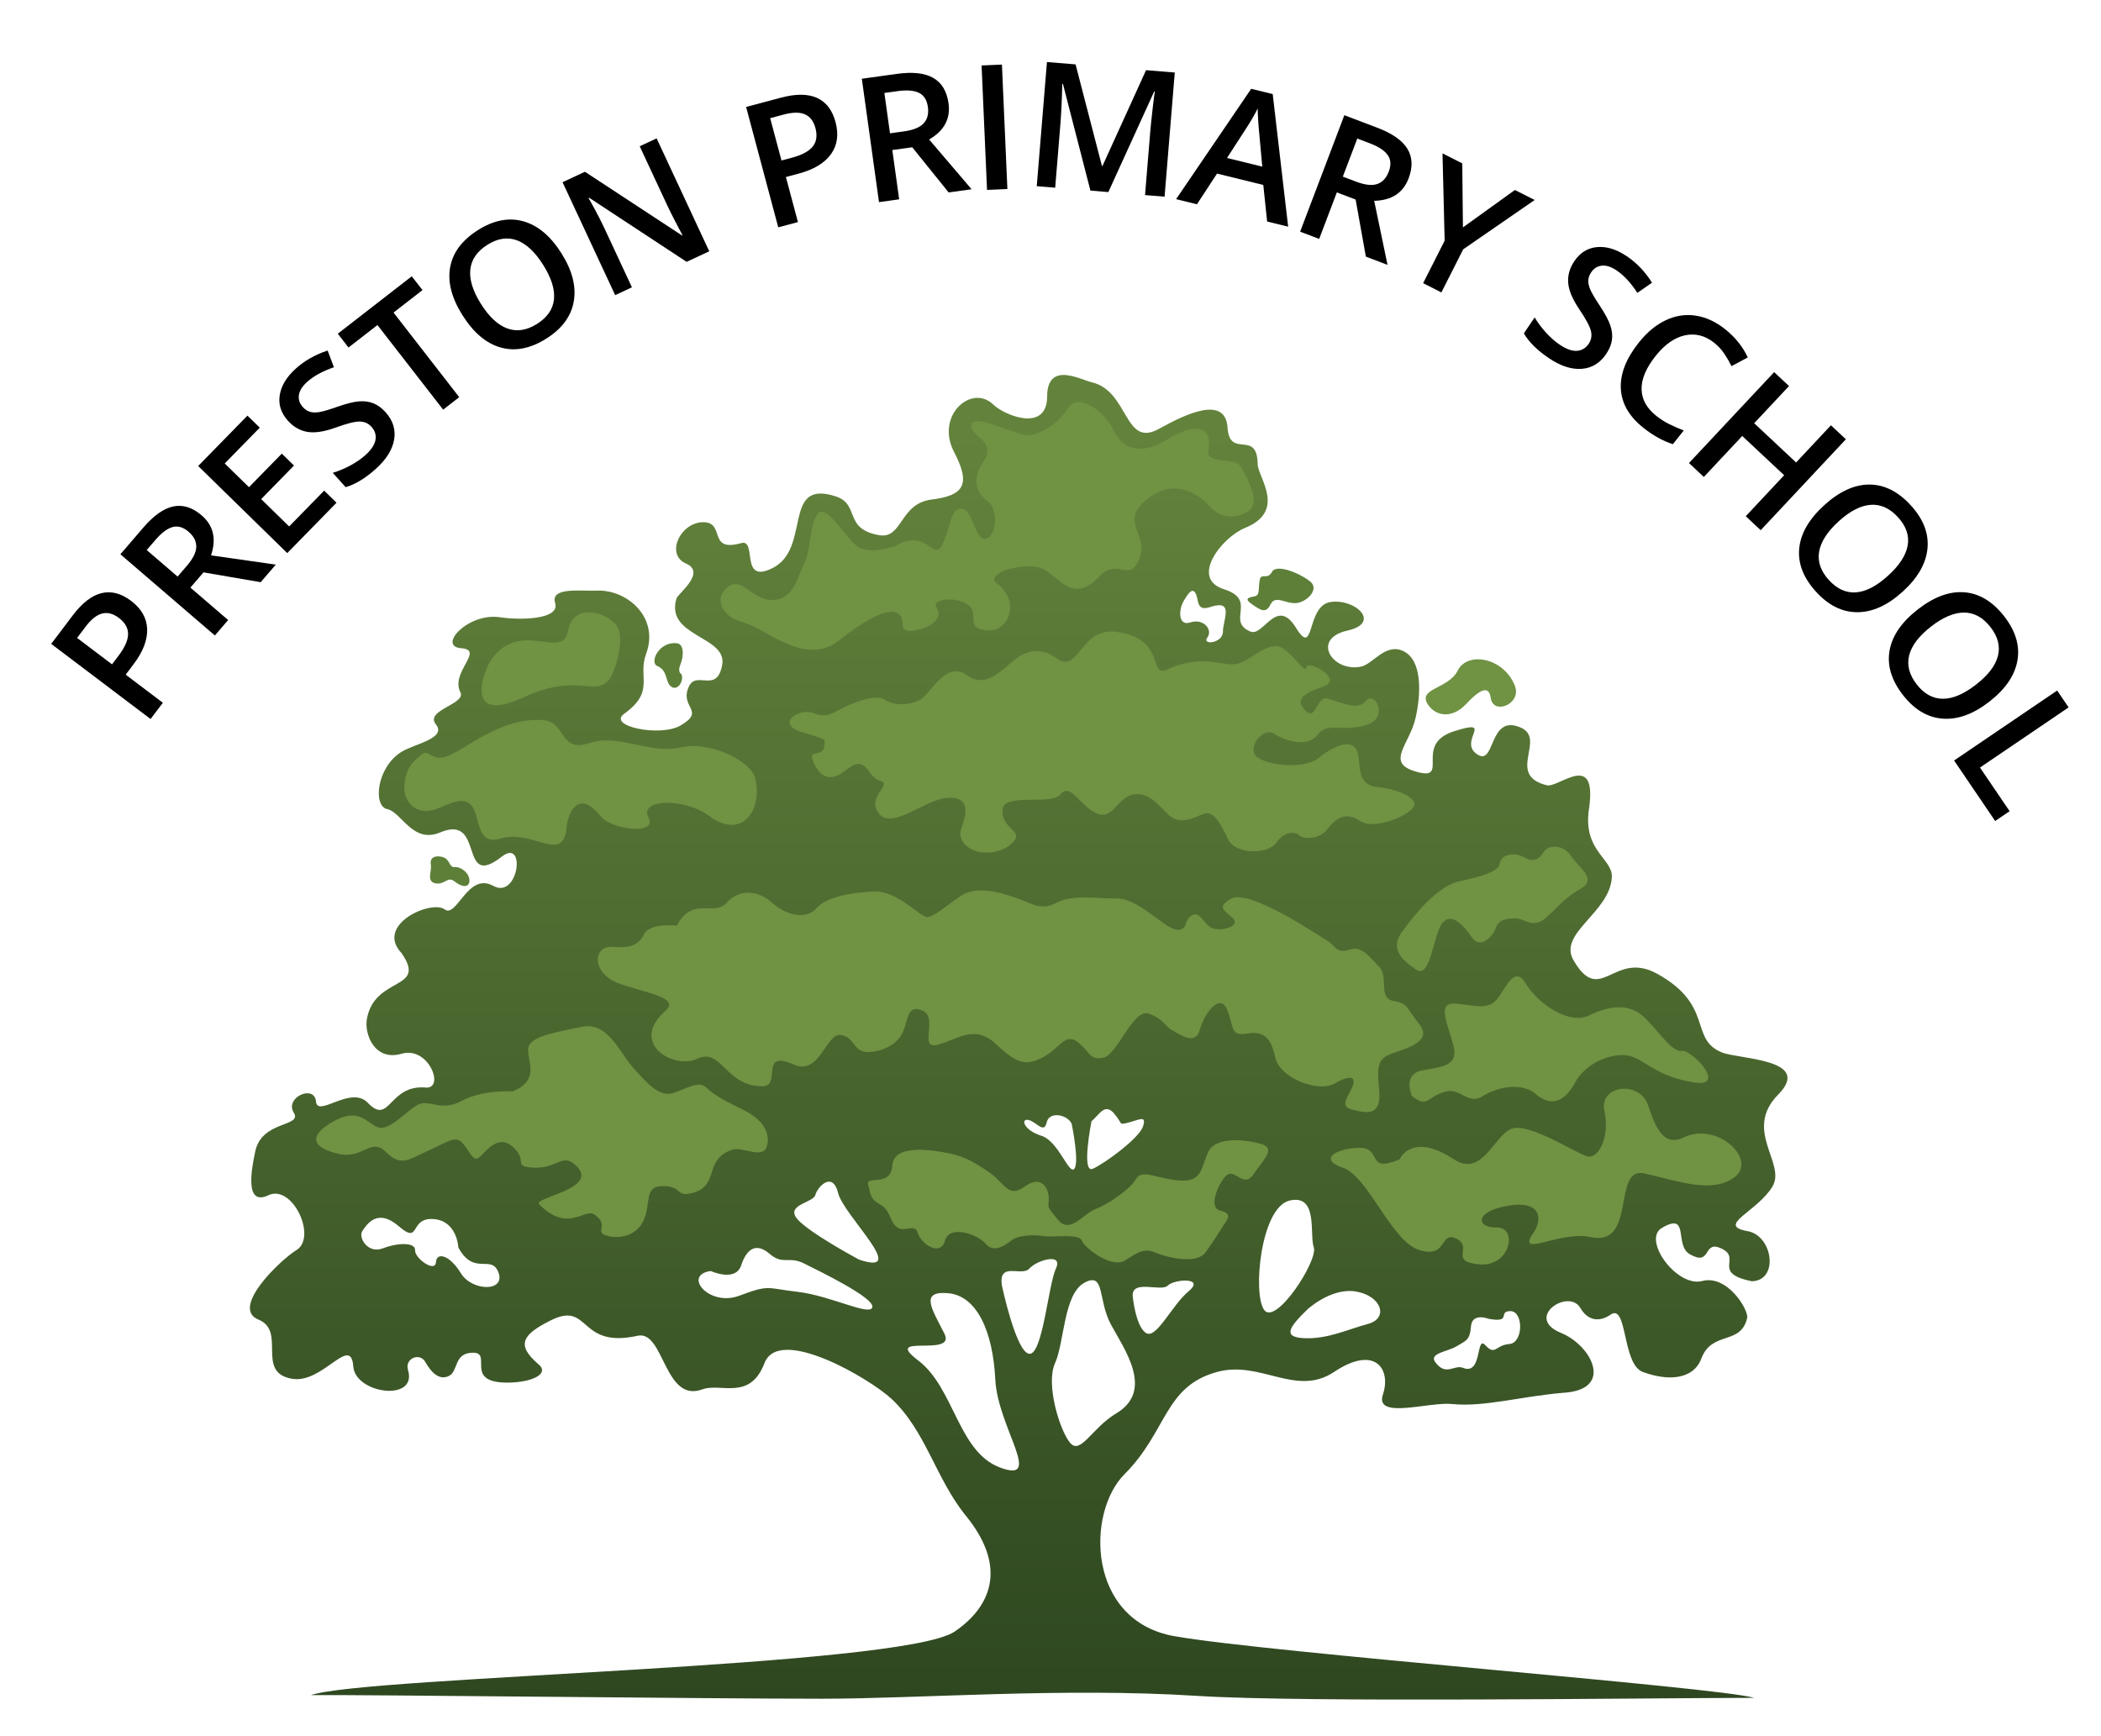
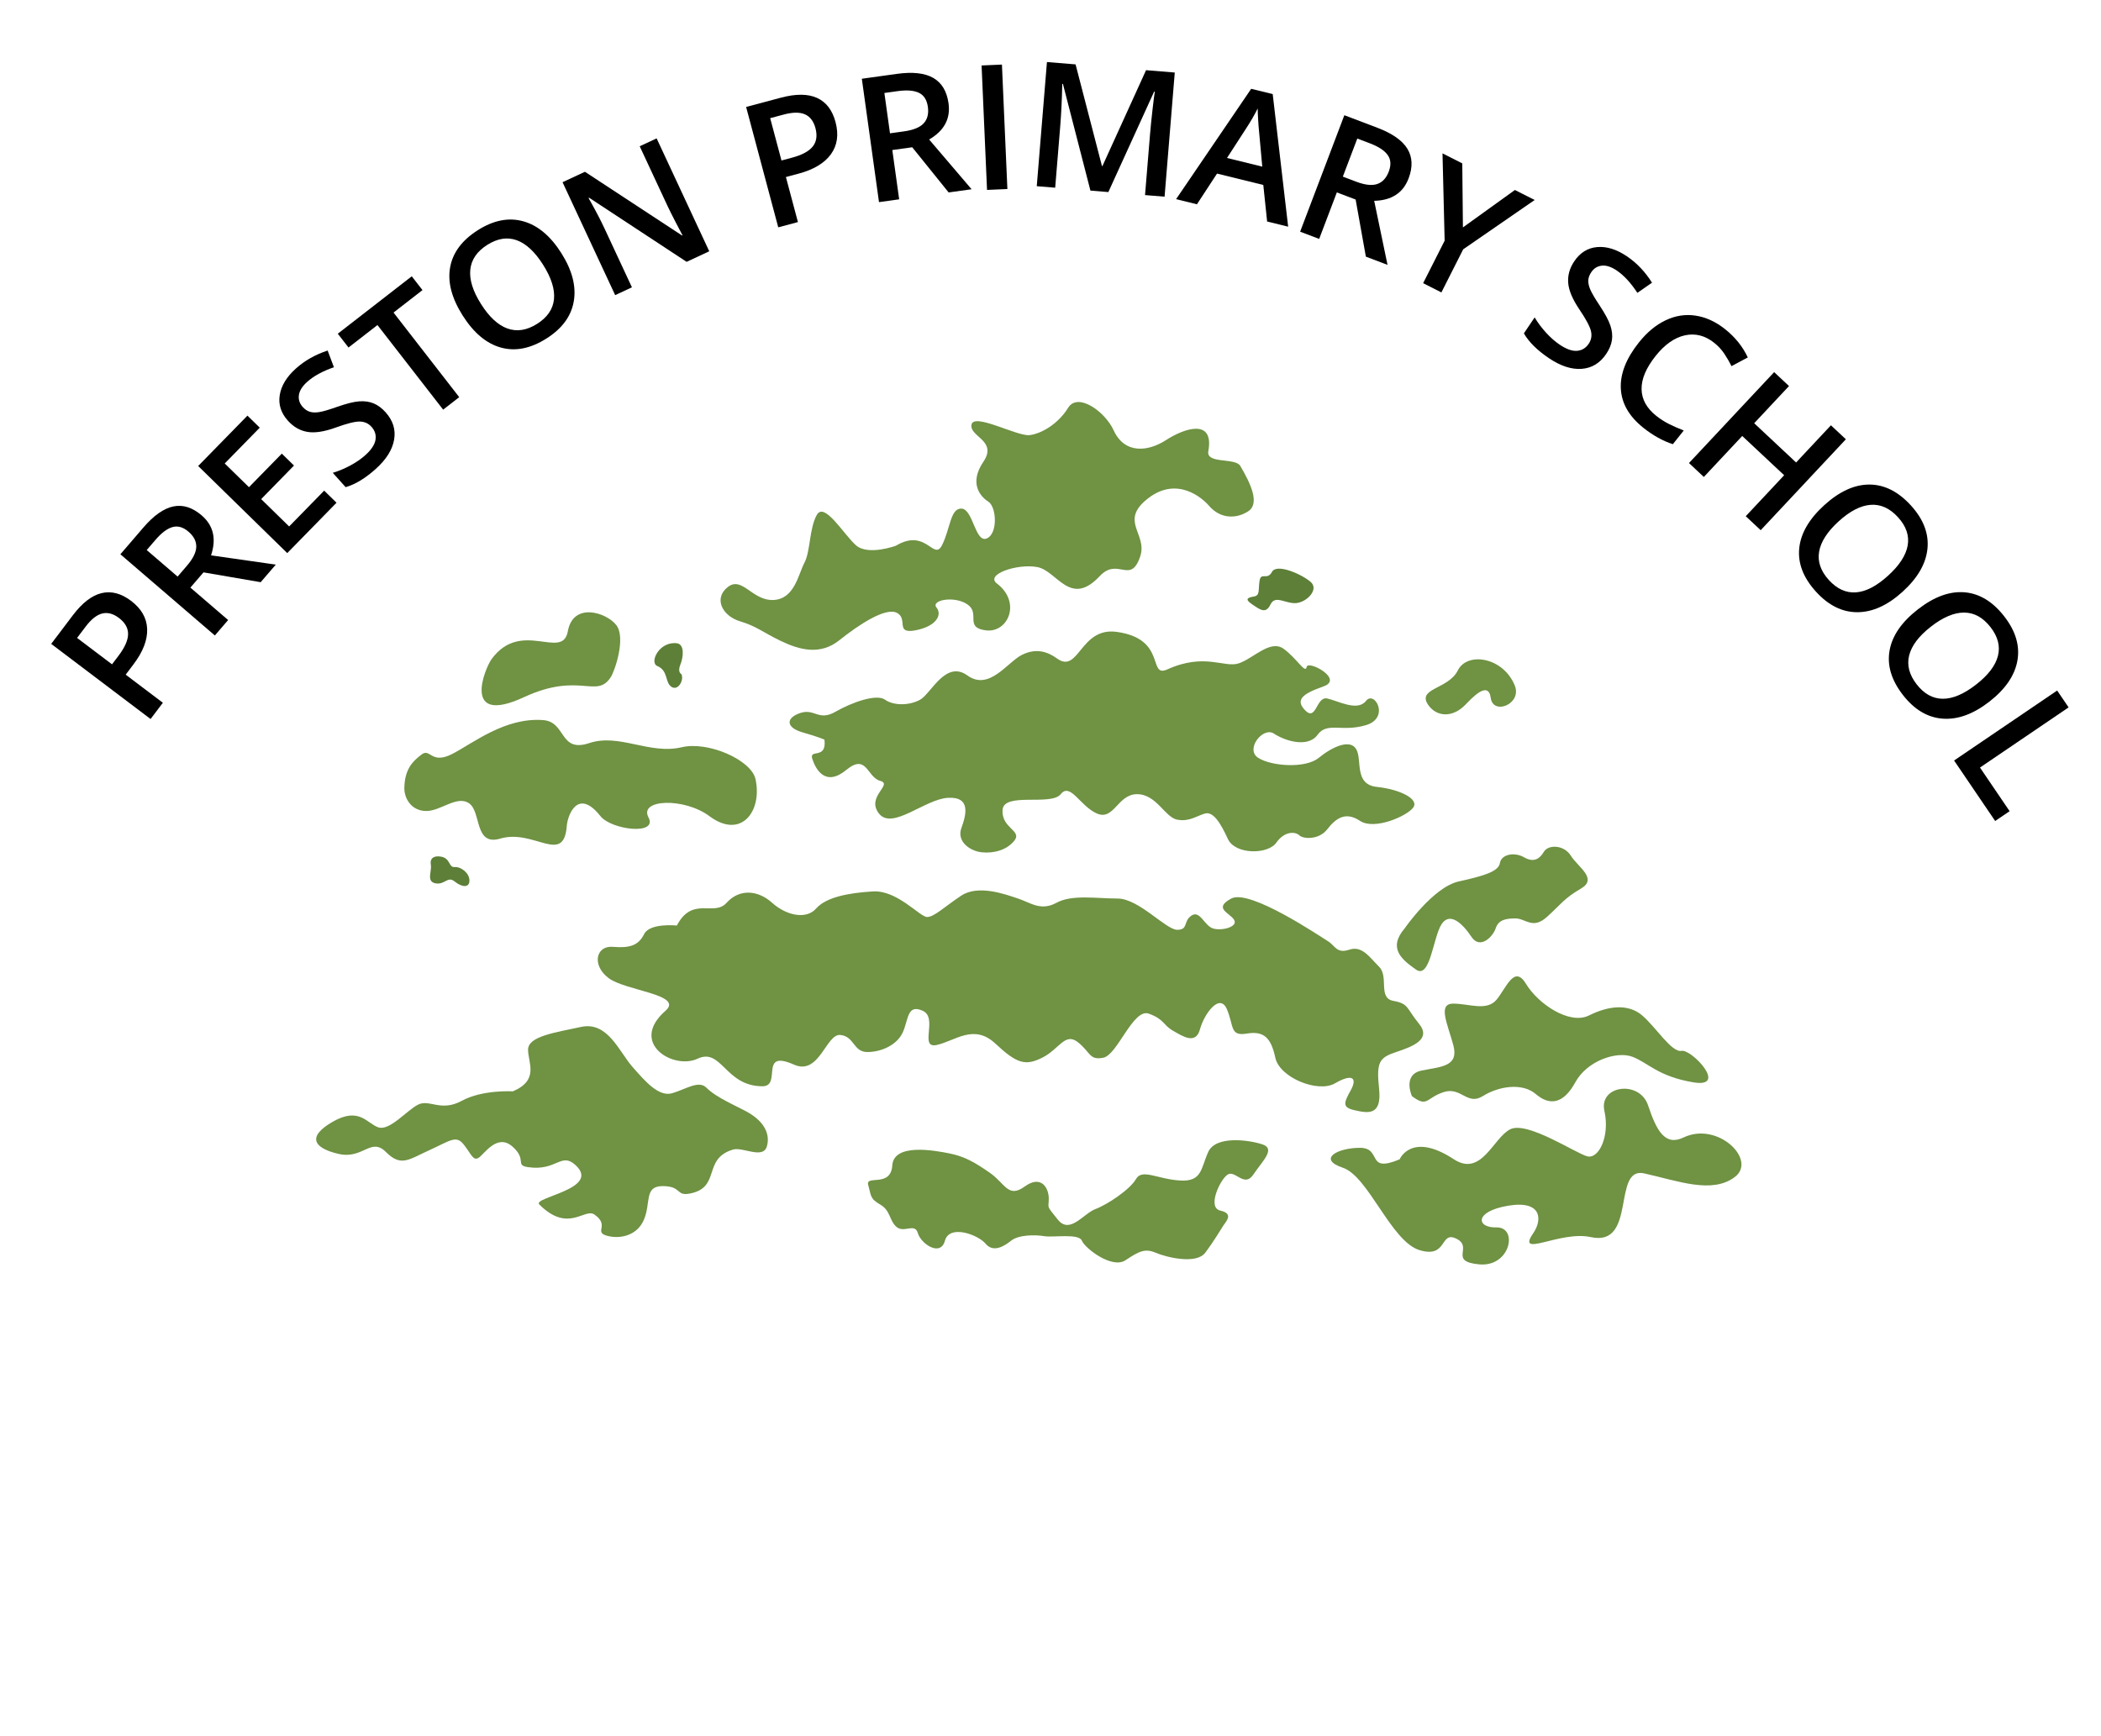
<svg xmlns="http://www.w3.org/2000/svg" id="Layer_1" width="268.8" height="222.109" version="1.1" viewBox="0 0 268.8 222.109">
  <defs>
    <linearGradient id="linear-gradient" x1="130.331" y1="217.478" x2="130.331" y2="47.981" gradientUnits="userSpaceOnUse">
      <stop offset="0" stop-color="#2e4720" />
      <stop offset=".956" stop-color="#63833c" />
    </linearGradient>
  </defs>
  <g>
    <g display="none">
      <path d="M10.594,289.375c5.357-2.962,7.184-5.987,7.184-11.596v-.441c-1.701,3.151-4.978,4.978-9.326,4.978-9.894,0-15.313-8.003-15.313-21.237,0-12.982,6.112-22.434,19.535-22.434,4.916,0,9.831,1.953,12.856,5.609l-4.852,5.923c-2.395-2.332-5.294-4.159-8.003-4.159-5.924,0-8.318,5.42-8.318,14.432,0,8.759,2.017,14.431,6.302,14.431,3.34,0,6.113-5.546,6.113-10.336v-4.726h9.957v20.103c0,10.209-6.239,13.423-12.351,16.007l-3.781-6.554Z" fill="#364920" />
      <path d="M43.615,265.805v16.07h-9.957v-16.385c0-9.956-3.466-13.17-3.466-13.17l8.003-2.521s1.954,1.953,2.836,5.672c2.08-4.033,4.979-5.672,8.886-5.672,1.765,0,3.151.378,4.096.693l-2.584,9.516c-.567-.315-1.575-.693-2.962-.693-1.765,0-4.852,1.954-4.852,6.491Z" fill="#364920" />
      <path d="M70.018,249.61c7.877,0,11.028,4.096,11.028,9.516,0,6.113-6.239,10.903-16.259,11.722.567,2.521,2.017,4.222,5.167,4.222,3.655,0,8.949-2.016,8.949-2.016l1.89,6.554s-5.734,2.835-12.415,2.835c-10.272,0-14.368-6.239-14.368-15.502,0-11.281,6.995-17.33,16.007-17.33ZM64.284,264.482c4.979-.126,6.869-3.089,6.869-5.105,0-1.575-1.008-2.647-2.395-2.647-3.214,0-4.348,4.159-4.474,7.752Z" fill="#364920" />
      <path d="M100.202,249.61c7.877,0,11.028,4.096,11.028,9.516,0,6.113-6.239,10.903-16.259,11.722.567,2.521,2.017,4.222,5.167,4.222,3.655,0,8.949-2.016,8.949-2.016l1.89,6.554s-5.734,2.835-12.414,2.835c-10.272,0-14.368-6.239-14.368-15.502,0-11.281,6.995-17.33,16.007-17.33ZM94.468,264.482c4.979-.126,6.869-3.089,6.869-5.105,0-1.575-1.008-2.647-2.395-2.647-3.214,0-4.348,4.159-4.474,7.752Z" fill="#364920" />
      <path d="M134.483,281.875v-19.662c0-2.899-.567-4.916-2.521-4.916-2.332,0-4.789,3.277-4.789,8.76v15.817h-9.957v-16.385c0-9.956-3.466-13.17-3.466-13.17l8.003-2.521s2.017,2.016,2.899,5.735c2.206-3.907,6.302-5.735,10.776-5.735,6.554,0,9.075,4.348,9.075,10.965v21.111h-10.02Z" fill="#364920" />
      <path d="M194.851,265.742c0,9.516-4.916,16.763-14.873,16.763-10.083,0-14.431-6.112-14.431-16.07,0-9.579,4.916-16.826,14.935-16.826s14.369,6.049,14.369,16.133ZM176.135,265.742c0,5.105.819,9.264,4.411,9.264,3.088,0,3.782-3.908,3.782-8.634,0-5.167-.819-9.263-4.412-9.263-3.088,0-3.781,3.781-3.781,8.633Z" fill="#364920" />
      <path d="M226.674,266.688c0,9.956,3.465,13.17,3.465,13.17l-8.003,2.521s-2.268-2.142-3.025-6.302c-1.386,3.907-4.096,6.176-8.633,6.176-8.256,0-12.163-6.239-12.163-15.692,0-9.642,6.428-16.763,15.817-16.763,5.231,0,12.415,1.828,12.541,1.828v15.061ZM216.717,264.923v-7.31c-.567-.252-1.828-.504-2.584-.504" fill="#364920" />
      <path d="M244.443,236.187v16.51c1.575-1.449,4.096-2.898,8.256-2.898,5.23,0,9.263,3.151,9.263,8.381,0,7.499-6.616,9.642-6.616,9.642l8.823,14.053h-11.343c-3.655-6.175-5.987-11.343-6.806-15.754l-.063-.945c1.198-.189,6.113-1.45,6.113-5.042,0-1.954-1.072-3.025-2.584-3.025-3.907,0-5.042,4.285-5.042,5.23v19.536h-9.956v-43.986l9.956-1.702Z" fill="#364920" />
    </g>
    <g>
-       <path d="M220.311,134.67c-4.244-1.697-.956-6.032-8.314-10.079-5.547-3.052-7.249,4.243-10.695-1.74-1.995-3.466,4.679-6.067,4.916-10.606.126-2.394-3.719-3.329-2.93-8.702,1.121-7.64-3.887-2.686-5.387-3.059-5.313-1.319.037-5.939-3.367-7.398-4.158-1.782-3.162,5.107-5.592,3.405-2.433-1.702,2.43-4.621-2.919-2.918-5.351,1.702-.243,6.566-5.003,5.121-3.751-1.139-.699-3.424.075-6.78.773-3.356.802-7.435-1.512-8.58-2.314-1.146-3.912,1.658-5.476,1.971-3.648.73-6.412-3.574-1.703-4.621,4.377-.973.973-4.134-2.188-3.648-3.162.486-1.945,7.295-4.421,3.279s-4.154,1.192-5.813.5c-3.182-1.327.993-4.023-3.398-5.418-4.391-1.394-.262-6.635,2.703-7.843,5.364-2.186,1.643-6.479,1.618-8.169-.071-4.518-3.578-.589-3.854-4.669-.276-4.08-5.116-1.883-8.784.162-4.48,2.496-3.81-4.883-8.632-5.973-1.352-.306-5.653-2.754-5.667,1.84-.015,4.594-5.38,2.469-6.908,1.007-2.788-2.668-7.426,1.451-4.995,6.092,2.198,4.197,1.217,5.573-2.879,6.077-4.097.504-3.704,5.056-6.675,4.564-4.622-.765-2.476-3.944-5.551-4.956-6.98-2.298-3.1,6.617-8.106,9.154-4.268,2.164-1.929-3.768-4.025-3.186-4.377,1.216-1.945-2.675-4.864-2.675s-4.863,4.134-2.211,5.28c2.652,1.146-1.011,3.863-1.194,4.448-1.541,4.932,6.491,4.81,5.837,8.511-.66,3.738-3.26.716-4.244,2.754-1.318,2.73,2.249,3.092-1.106,5.028-2.576,1.487-9.416.09-7.186-1.514,4.006-2.881,1.679-4.645,2.804-7.672,1.718-4.627-2.415-8.246-6.318-8.08-2.021.087-5.972-.507-5.323,1.592.648,2.099-4.361,2.214-7.079,1.813-4.089-.604-8.021,3.733-4.948,3.962,3.073.229-1.414,3.044-.1,5.628.783,1.54-4.594,2.288-3.134,4.113,1.46,1.825-2.825,2.504-4.464,3.563-3.16,2.042-3.577,6.921-1.758,7.285,1.82.364,3.247,4.475,6.767,2.987,5.792-2.448,2.287,7.479,7.88,3.103,3.162-2.474,2.16,5.532-1.085,3.73-3.245-1.802-4.666,4.165-6.212,3.015-1.702-1.265-8.972,1.94-5.512,5.599,3.33,4.828-3.434,2.857-4.441,8.426-.341,1.883.948,5.451,4.448,4.443,3.499-1.008,5.556,4.544,3.081,4.326-4.743-.417-4.579,4.935-7.41,1.952-2.192-2.311-6.533,2.053-6.635-.237-.296-2.133-4.023-.405-2.844,1.482,1.18,1.886-4.147.947-4.936,5.048-.446,2.097-1.394,7.002,1.69,5.536,3.083-1.466,6.274,5.379,3.593,7.018-2.043,1.249-8.504,7.415-4.86,8.893,3.644,1.478-.421,6.749,4.284,7.571,3.949.69,7.54-5.761,7.852-1.565.261,3.497,8.252,4.577,6.996.424-.44-1.454,1.498-2.259,2.202-1.028.798,1.397,1.804,2.423,3.059,1.796,1.117-.559.665-2.661,2.594-2.926,3.481-.48-1.131,3.857,4.988,3.791,3.013-.033,5.387-1.131,3.796-2.394-2.932-2.527-1.831-3.803,1.524-5.52,5.214-2.668,3.507,3.625,11.218,1.92,3.394-.751,3.386,8.669,8.289,6.855,2.335-.864,6.068,1.519,7.939-3.353s13.484,1.997,16.246,4.565c4.389,4.083,5.678,10.241,9.503,14.94,6.185,7.598,2.024,12.522-1.413,14.842-6.807,4.594-75.343,5.715-82.347,8.129,7.05-.053,50.692.467,65.355.467,12.367,0,30.918-1.455,48.014-.365,13.835.883,57.153.268,71.262.252-4.521-1.363-62.156-5.77-74.172-7.89-11.187-1.974-11.306-15.808-6.379-20.736,5.479-5.478,5.058-11.227,11.839-13.076,5.577-1.521,10.089,3.249,14.958.003,5.278-3.519,7.34-.349,6.255,2.892-1.084,3.24,5.901.899,8.847,1.208,4.099.431,9.069-1.038,14.433-1.45,6.305-.486,3.395-6.063-.482-7.643-4.778-1.947.952-5.771,2.455-3.205,1.16,1.978,2.818,1.604,3.875.864,2.157-1.51,1.471,6.323,4.094,7.317,3.163,1.198,6.482,1.049,7.517-1.697,1.364-3.615,5.042-1.641,5.861-5.188.23-.998-2.502-5.588-5.753-4.738-3.25.85-7.707-5.286-5.16-6.788,3.604-2.126,1.569,2.182,3.546,3.342,2.793,1.637,1.706-1.637,3.82-.818,3.181,1.231-1.234,3.218,4.16,4.297,3.497-.116,2.666-5.842-.546-6.411-4.124-.731,1.231-2.476,3.173-5.713,1.782-2.97-3.78-7.181.726-11.756,4.506-4.576-4.983-4.516-7.181-5.395ZM58.96,162.916c-1.411-2.324-3.107-2.769-3.19-1.397-.082,1.373-2.726-.507-2.664-1.537.061-1.03-2.181-.992-4.12-.246-1.94.745-3.19-1.397-2.623-2.225.567-.827,1.901-2.987,4.685-.58,2.784,2.406,1.274-1.13,4.363-.945,3.089.185,3.228,3.638,3.228,3.638,2.016,3.738,4.261.772,5.147,3.237.886,2.465-3.415,2.38-4.826.055ZM111.608,167.258c-.243,1.216-5.35-1.46-9.484-1.946s-3.648-.973-7.539.486c-3.891,1.459-7.295-2.675-3.648-3.161,0,0,3.161,1.459,3.891-.73.73-2.189,1.946-2.918,3.648-1.459,1.702,1.459,2.432.244,4.377,1.216,1.946.973,8.998,4.378,8.755,5.593ZM109.906,161.178s-6.809-3.648-8.025-5.35c-1.216-1.702,2.19-1.945,2.432-2.918.243-.973,2.188-3.162,2.918-.244.73,2.918,9.241,10.701,2.675,8.512ZM139.646,143.473c1.013-.845,1.689-2.365,2.871-1.014,1.182,1.351.506,1.52,1.857,1.183,1.35-.338,2.364-1.014,1.857.506-.506,1.519-4.898,4.729-6.417,5.404-1.52.676-.169-6.079-.169-6.079ZM131.539,143.303c1.014.169,2.027,1.858,2.365.338.337-1.52,2.702-1.014,3.208.169,0,0,1.013,4.897.338,5.741-.675.845-2.027-3.545-4.222-4.221-2.195-.676-2.702-2.196-1.689-2.027ZM127.942,187.782c-5.395-2.014-5.82-10.185-10.501-13.726-4.681-3.541,4.932-.308,3.391-3.391-1.541-3.082-3.257-5.501.442-5.192,3.699.308,5.754,4.868,6.062,11.033.308,6.165,6.266,13.389.606,11.276ZM131.7,173.232c-1.698-.121-3.516-8.73-3.516-8.73-.485-3.153,2.546-1.091,3.516-2.182.97-1.091,4.364-2.061,3.395,0-.97,2.061-1.697,11.033-3.395,10.912ZM142.813,180.853c-3.12,1.862-4.565,5.352-5.898,3.777-1.334-1.575-3.153-7.517-1.941-10.185s1.091-8.851,3.759-10.306c2.667-1.455,1.697,2.183,3.395,5.336,1.696,3.152,5.587,8.454.685,11.379ZM152.07,165.23c-2.183,1.819-4.122,6.184-5.456,5.335-1.335-.848-1.698-4.729-1.698-4.729-.121-2.182,3.638-.485,4.486-1.334.849-.849,4.849-1.091,2.667.728ZM156.459,80.837c0,1.497-2.744,1.746-1.995.748.748-.997-.479-2.508-2.198-1.935-1.497.498-1.543-1.556-.795-2.803.456-.76,1.024-1.698,1.456-.989.516.846.036,2.451,1.94,1.807,3.086-1.014,1.592,1.675,1.592,3.171ZM161.737,167.621c-1.501-2.048-.446-13.134,3.252-13.998,3.701-.864,2.517,4.337,3.095,5.992.579,1.656-4.845,10.054-6.347,8.006ZM175.01,169.413c-2.677.721-5.113,1.93-8.08,1.823-2.967-.107-1.941-1.466.351-3.696,0,0,3.074-2.86,6.282-2.266,3.208.593,4.124,3.417,1.446,4.138ZM193.105,171.978c-1.824.14-1.765,1.558-3.085.14-1.217-1.306-.34,3.909-2.832,2.913-1.164-.466-2.187,1.148-3.57-.747-.83-1.139,1.632-1.324,2.754-2.026,1.121-.7,1.683-.701,1.823-2.524.14-1.823,2.244-.982,2.244-.982,3.085.561,1.121-.982,2.804-.982s1.683,4.067-.139,4.208Z" fill="url(#linear-gradient)" />
      <path d="M186.509,85.791c-1.21,2.447-5.37,2.253-3.728,4.486,1.085,1.476,3.081,1.563,4.687-.086.843-.867,2.948-3.175,3.254-.893.305,2.282,4.021.783,3.083-1.561-1.459-3.648-6.085-4.393-7.296-1.945Z" fill="#6f9243" />
      <path d="M72.648,80.777c-.688,3.785-5.964-1.606-9.75,3.556-.863,1.176-3.9,8.603,4.148,4.872,7.116-3.299,9.272.289,11.107-2.578.527-.824,1.95-5.047.688-6.653-1.262-1.606-5.506-2.982-6.194.803Z" fill="#6f9243" />
      <path d="M53.944,96.542c-1.011.778-2.159,1.728-2.213,4.264-.029,1.373.919,2.969,2.807,2.969s3.961-2.077,5.505-.962c1.545,1.116.632,5.475,3.951,4.494,4.336-1.281,8.147,3.47,8.524-1.659.089-1.215,1.35-4.939,4.296-1.225,1.414,1.783,7.394,2.495,6.151.162-1.244-2.332,4.565-2.559,7.809-.145,4.071,3.029,6.789-.679,5.883-4.752-.542-2.44-6.041-4.874-9.429-4.074-4.149.98-7.996-1.81-11.843-.528-3.848,1.282-2.922-2.714-5.884-2.942-4.903-.377-8.988,2.973-11.671,4.344-2.683,1.371-2.771-.804-3.886.054Z" fill="#6f9243" />
      <path d="M87.183,86.265s-.546-.227-.136-1.227c.409-1,.54-2.609-.455-2.728-2.273-.273-3.542,2.473-2.501,2.91,1.41.591.97,2.045,1.773,2.637.864.637,1.682-.818,1.318-1.591Z" fill="#5d7f38" />
      <path d="M56.414,109.611c-.902-.152-1.439.203-1.293,1.053.146.85-.611,2.133.595,2.364,1.207.23,1.539-.979,2.455-.232.916.747,1.895.842,1.888-.134-.007-.976-1.108-1.779-1.899-1.716-.792.063-.5-1.125-1.746-1.334Z" fill="#5d7f38" />
      <path d="M114.619,69.831s-3.544,1.309-5.099-.051c-1.554-1.36-4.05-5.638-5.021-3.889-.972,1.749-.807,4.666-1.584,6.123-.777,1.457-1.263,4.662-3.983,4.76-2.72.097-3.983-3.108-5.828-1.651-1.846,1.457-.68,3.691,1.554,4.371,2.235.68,2.818,1.36,5.246,2.526,2.428,1.165,5.051,1.846,7.48-.097,2.428-1.943,5.925-4.274,7.382-3.497,1.457.777-.291,2.719,2.332,2.234,2.622-.485,3.497-1.942,2.72-2.914-.777-.971,2.331-1.554,3.982-.389,1.651,1.165-.453,2.948,2.332,3.302,2.829.36,4.587-3.574,1.406-6.001-1.536-1.172,2.664-2.578,5.189-2.093,2.526.486,4.186,5.189,7.953,1.172,2.359-2.517,3.938,1.134,5.189-2.511,1.005-2.93-2.757-4.525,1.005-7.45,3.767-2.93,7.024.033,7.784.92,1.507,1.758,3.533,1.686,5.011.746,1.6-1.018.269-3.672-.986-5.821-.638-1.094-4.393-.217-4.09-1.887.777-4.293-3.169-2.885-5.402-1.428-2.235,1.457-5.285,1.881-6.718-1.254-1.075-2.352-4.559-4.905-5.821-2.866-1.262,2.04-3.372,3.298-4.925,3.493-1.554.194-7.142-2.898-7.434-1.343s3.368,2.027,1.522,4.747c-1.846,2.72-.442,4.425.627,5.105,1.068.68,1.243,4.134-.213,4.717-1.457.582-1.733-3.724-3.19-3.821-1.457-.097-1.439,2.52-2.507,4.657-1.068,2.137-2.026-2.242-5.911.09Z" fill="#6f9243" />
      <path d="M105.48,94.646s-.62-.31-2.79-.93c-2.17-.62-2.17-1.86-.31-2.48,1.86-.62,2.325,1.085,4.495-.155,2.17-1.24,5.27-2.325,6.355-1.55,1.085.775,3.101.775,4.495,0,1.395-.775,3.255-5.115,6.045-3.1,2.79,2.015,5.115-1.705,6.975-2.635,1.861-.93,3.337-.372,4.495.465,2.79,2.015,2.945-4.03,7.596-3.41,6.519.869,3.963,5.955,6.51,4.805,4.805-2.17,7.285-.155,9.145-.775,1.86-.62,4.03-3.1,5.735-1.86,1.705,1.24,2.79,3.255,2.944,2.325.155-.93,4.806,1.55,2.17,2.48-2.635.93-3.721,1.705-2.325,3.1,1.396,1.395,1.396-1.86,2.79-1.55,1.395.31,3.875,1.705,4.961.31,1.084-1.396,3.1,2.17,0,3.1-3.1.93-4.961-.465-6.2,1.24-1.24,1.705-4.185.775-5.58-.155-1.396-.93-3.721,2.015-2.015,3.1,1.705,1.085,6.045,1.395,7.749,0,1.705-1.395,4.031-2.48,4.806-1.085.775,1.396-.31,4.495,2.635,4.806,2.944.31,5.426,1.55,4.65,2.635-.775,1.085-4.96,2.945-6.82,1.705-1.86-1.24-3.1-.31-4.185,1.085-1.086,1.395-3.1,1.239-3.565.774-.466-.465-1.86-.619-2.945.93-1.086,1.55-5.27,1.551-6.2-.465-.929-2.015-1.86-3.565-2.944-3.255-1.085.31-2.015,1.085-3.566.775-1.55-.31-2.635-3.255-5.115-3.255s-2.945,3.41-5.116,2.48c-2.17-.93-3.409-4.03-4.649-2.48-1.24,1.55-7.285-.31-7.44,2.015-.155,2.325,2.48,2.635,1.55,3.875-.93,1.24-2.635,1.705-4.185,1.55-1.55-.155-3.255-1.395-2.635-3.1.62-1.705,1.24-4.03-1.705-3.875-2.945.155-7.13,4.185-8.835,2.015-1.705-2.17,1.86-3.72.155-4.185-1.705-.465-1.705-3.565-4.34-1.395-2.635,2.17-3.875,0-4.34-1.395-.465-1.395,1.86.156,1.55-2.48Z" fill="#6f9243" />
      <path d="M162.733,73.181c-.606,1.139-1.399-.044-1.586,1.139-.186,1.183.093,1.883-.746,2.015-.839.132-1.166.351-.186,1.008.979.656,1.725,1.27,2.332,0,.607-1.27,1.959-.044,3.311-.175,1.352-.132,2.937-1.752,1.818-2.715-1.119-.964-4.337-2.409-4.944-1.27Z" fill="#5d7f38" />
      <path d="M65.621,139.647s-3.88-.242-6.547,1.213c-2.668,1.455-4.123-.243-5.577.485-1.455.727-3.638,3.395-5.093,2.91-1.455-.485-2.425-2.667-5.82-.727-3.395,1.94-2.425,3.395.727,4.122,3.152.728,4.123-2.182,6.063-.242,1.94,1.94,2.909.969,5.577-.243,2.668-1.213,3.395-1.94,4.365-.728.97,1.213,1.213,2.182,1.94,1.697.727-.485,2.354-3.13,4.294-1.433,1.939,1.697.28,2.395,2.011,2.646,3.687.535,4.209-1.975,6.073-.26,3.313,3.048-5.561,4.113-4.638,5.035,3.71,3.711,5.794.41,7.052,1.287,1.959,1.364,0,2.182,1.455,2.668,1.455.486,3.881.243,4.85-1.94.97-2.182,0-4.365,2.425-4.365s1.707,1.272,3.395.97c4.146-.739,1.629-4.451,5.604-5.643,1.251-.375,3.853,1.278,4.338-.419.485-1.697-.485-3.395-2.91-4.608-2.425-1.212-3.879-1.94-4.85-2.91-.97-.97-2.667.243-4.365.727-1.698.485-3.395-1.454-5.092-3.395-1.698-1.94-3.152-5.82-6.547-5.092-3.395.727-6.79,1.213-6.79,2.91s1.455,3.88-1.94,5.334Z" fill="#6f9243" />
      <path d="M86.596,118.429s-3.455-.364-4.183,1.091c-.728,1.455-1.819,1.819-4.001,1.637-2.183-.182-2.728,2.364-.546,4.001,2.182,1.637,9.671,2.09,7.275,4.183-4.715,4.116,1.007,7.585,4.099,6.13,3.092-1.455,3.525,3.525,8.309,3.525,2.533,0-.503-4.784,4.029-2.77,3.254,1.447,4.115-3.976,5.934-3.794,1.819.182,1.637,2.183,3.455,2.183s3.819-.909,4.547-2.546c.728-1.637.546-3.638,2.546-2.728,2.001.909-.546,4.91,1.818,4.365,2.364-.546,4.729-2.728,7.457-.182,2.728,2.547,3.819,2.91,6.001,1.819,2.183-1.091,2.91-3.274,4.547-2.001,1.637,1.273,1.455,2.364,3.273,2.001,1.819-.364,3.82-6.366,5.82-5.638,2.001.727,1.818,1.455,3.092,2.183,1.273.727,2.91,1.819,3.455-.182.546-2.001,2.546-4.729,3.456-2.546.909,2.183.364,3.456,2.546,3.092,2.183-.364,3.092.546,3.638,3.092.546,2.546,5.456,4.547,7.639,3.274,2.182-1.273,2.909-.728,2.001.909-.91,1.637-1.092,2.182.545,2.546,1.637.364,3.455.728,3.092-2.728-.364-3.455,0-4.001,2.183-4.729,2.182-.727,4.546-1.637,2.91-3.638-1.637-2.001-1.273-2.546-3.274-2.91-2.001-.364-.546-3.092-1.819-4.365-1.272-1.273-2.182-2.728-3.819-2.182-1.637.545-1.818-.546-2.728-1.091-.91-.546-10.003-6.729-12.367-5.456-2.364,1.273-.181,1.819.364,2.728.546.91-1.637,1.455-2.728,1.091-1.091-.364-1.637-2.364-2.728-1.637-1.091.728-.364,1.819-1.818,1.819s-4.911-4.001-7.639-4.001-5.82-.546-7.82.546c-2.001,1.091-3.274,0-4.911-.546-1.637-.546-5.092-1.819-7.275-.364-2.182,1.455-3.456,2.728-4.365,2.728s-3.819-3.455-6.911-3.274c-3.092.182-6.002.727-7.275,2.182-1.273,1.455-3.819.909-5.638-.728-1.819-1.637-4.183-1.818-5.82,0-1.637,1.819-4.365-.909-6.366,2.91Z" fill="#6f9243" />
      <path d="M179.714,118.793s3.638-5.274,6.911-6.002c3.273-.727,5.092-1.273,5.274-2.364.182-1.091,1.819-1.455,3.092-.727,1.272.727,2.001.182,2.546-.728.546-.909,2.546-.909,3.455.546.91,1.455,3.456,2.91,1.273,4.183-2.182,1.273-2.546,2-4.365,3.637-1.818,1.637-2.728.182-4.001.182s-2.182.182-2.546,1.273c-.364,1.091-2.001,2.728-3.092,1.091-1.092-1.637-2.729-3.274-3.82-1.637-1.091,1.637-1.455,7.093-3.274,5.82-1.818-1.273-3.637-2.728-1.455-5.274Z" fill="#6f9243" />
      <path d="M114.158,149.13c-.192,2.887-3.465,1.155-3.08,2.502.385,1.348.193,1.733,1.54,2.503,1.348.77,1.155,2.117,2.117,2.887.963.77,2.311-.577,2.695.77.385,1.348,2.888,3.08,3.465.963.577-2.117,4.235-.77,5.198.385.963,1.155,2.31.385,3.272-.385.963-.77,3.08-.77,4.236-.577,1.154.192,4.428-.385,4.812.577.385.963,3.851,3.658,5.583,2.503,1.732-1.155,2.502-1.54,3.85-.963,1.347.577,5.198,1.54,6.353,0,1.154-1.54,1.924-2.887,2.31-3.465.385-.578,1.347-1.54-.385-1.925-1.733-.385,0-4.044.963-4.621.963-.577,2.118,1.732,3.272,0,1.156-1.732,2.888-3.272,1.156-3.85-1.732-.578-5.968-1.155-6.931.963-.963,2.118-.769,3.85-3.657,3.657-2.888-.193-4.814-1.54-5.583-.193-.77,1.348-3.658,3.273-5.198,3.851-1.54.578-3.272,3.273-4.812,1.348-1.54-1.925-1.155-1.348-1.155-2.695s-.963-3.08-3.08-1.54c-2.117,1.54-2.502-.384-4.427-1.732-1.926-1.348-3.273-2.118-5.198-2.503-1.925-.385-7.122-1.347-7.315,1.54Z" fill="#6f9243" />
      <path d="M180.641,140.256s-1.259-2.77,1.258-3.274c2.518-.503,4.785-.503,4.03-3.273-.756-2.77-2.015-5.287,0-5.287s4.279,1.007,5.538-.504,2.266-4.533,3.777-2.014c1.512,2.518,5.54,5.288,8.058,4.029,2.518-1.259,5.035-1.511,6.799,0,1.762,1.51,3.775,4.784,5.035,4.532,1.259-.252,6.044,4.785,1.511,4.029-4.532-.755-5.792-2.518-7.805-3.273-2.014-.756-5.791.503-7.302,3.273-1.512,2.77-3.274,3.022-5.036,1.511-1.763-1.511-4.784-1.007-6.799.252-2.015,1.259-2.769-1.259-5.035-.504-2.266.755-2.015,2.015-4.029.504Z" fill="#6f9243" />
      <path d="M179.071,148.344s1.484-3.58,6.915-.016c3.559,2.337,5.048-2.735,7.231-3.827,2.182-1.091,8.41,3.099,9.865,3.463,1.455.364,2.909-2.546,2.182-5.82-.727-3.274,4.5-3.973,5.591-.699,1.091,3.274,2.176,5.239,4.54,4.104,4.366-2.096,9.459,2.882,6.549,5.064-2.909,2.182-7.16.524-11.588-.467-4.14-.926-.9,9.46-6.837,8.151-3.923-.865-9.618,2.783-7.349-.512,1.15-1.671,1.149-4.232-3.216-3.504s-4.084,2.841-1.512,2.777c2.822-.07,1.818,5.092-2.183,4.729-4-.364-.727-2.182-2.909-3.274-2.183-1.091-1.091,2.546-4.729,1.455-3.638-1.091-6.548-9.457-9.821-10.548-3.274-1.091-.728-2.546,2.182-2.546s.723,3.304,5.089,1.47Z" fill="#6f9243" />
    </g>
  </g>
  <g>
    <path d="M16.761,76.878c1.328,1.004,2.017,2.208,2.066,3.613.05,1.404-.533,2.91-1.747,4.515l-1,1.322,4.757,3.597-1.572,2.079-12.714-9.614,2.769-3.661c1.201-1.588,2.426-2.533,3.673-2.833,1.248-.3,2.503.027,3.767.983ZM14.333,85.007l.835-1.104c.807-1.067,1.213-1.99,1.219-2.769.006-.779-.385-1.467-1.174-2.063-.73-.552-1.444-.741-2.141-.566-.697.175-1.403.734-2.117,1.679l-1.092,1.444,4.47,3.38Z" />
    <path d="M24.359,75.188l4.828,4.151-1.699,1.976-12.086-10.391,2.935-3.415c1.341-1.56,2.626-2.463,3.854-2.71,1.229-.247,2.433.136,3.612,1.15,1.505,1.294,1.904,2.998,1.197,5.113l8.285,1.185-1.934,2.249-7.315-1.257-1.678,1.951ZM22.722,73.781l1.18-1.373c.792-.92,1.194-1.734,1.208-2.441s-.315-1.35-.988-1.928c-.684-.587-1.366-.786-2.047-.596-.682.191-1.409.735-2.181,1.633l-1.123,1.307,3.952,3.397Z" />
    <path d="M43.054,64.328l-6.304,6.446-11.396-11.145,6.304-6.446,1.575,1.54-4.482,4.583,3.102,3.034,4.201-4.294,1.559,1.524-4.2,4.295,3.578,3.499,4.482-4.583,1.582,1.548Z" />
    <path d="M49.336,52.759c.947,1.054,1.309,2.224,1.085,3.509-.224,1.285-1.006,2.53-2.347,3.734-1.341,1.205-2.625,1.982-3.854,2.333l-1.646-1.833c.769-.231,1.523-.547,2.263-.948.74-.4,1.372-.836,1.896-1.307.768-.689,1.203-1.344,1.306-1.964.103-.62-.066-1.176-.509-1.668-.398-.443-.903-.668-1.515-.676-.612-.007-1.632.25-3.06.77-1.475.533-2.687.718-3.635.553-.949-.164-1.777-.641-2.486-1.43-.889-.99-1.237-2.084-1.043-3.283.193-1.199.882-2.331,2.066-3.394,1.136-1.02,2.489-1.786,4.061-2.299l.804,2.135c-1.453.504-2.593,1.127-3.42,1.87-.627.563-.98,1.127-1.06,1.691-.08.565.083,1.071.486,1.52.276.309.578.514.905.616.326.103.726.118,1.198.045.472-.072,1.238-.296,2.298-.671,1.196-.42,2.138-.655,2.825-.706.687-.05,1.303.037,1.846.261.544.225,1.056.605,1.537,1.141Z" />
    <path d="M58.753,50.82l-2.058,1.598-8.404-10.825-3.703,2.875-1.371-1.766,9.464-7.348,1.371,1.766-3.703,2.875,8.404,10.825Z" />
    <path d="M71.823,32.399c1.386,2.194,1.915,4.246,1.586,6.155-.328,1.91-1.497,3.499-3.507,4.768-2.034,1.285-3.978,1.668-5.831,1.149-1.854-.519-3.483-1.89-4.888-4.115-1.405-2.225-1.936-4.279-1.591-6.165.344-1.885,1.533-3.47,3.567-4.754,2.003-1.266,3.934-1.638,5.792-1.119,1.858.52,3.483,1.88,4.872,4.08ZM61.536,38.896c1.048,1.659,2.178,2.706,3.389,3.14,1.211.434,2.474.236,3.79-.595,1.309-.827,2.029-1.875,2.16-3.144.131-1.269-.333-2.742-1.393-4.42-1.044-1.653-2.166-2.698-3.366-3.135-1.2-.437-2.455-.242-3.764.585-1.321.834-2.048,1.891-2.182,3.17-.134,1.279.322,2.746,1.366,4.398Z" />
    <path d="M90.741,32.155l-2.896,1.349-12.47-8.202-.079.037.349.619c.663,1.183,1.231,2.281,1.704,3.296l3.5,7.511-2.145.999-6.732-14.448,2.866-1.335,12.422,8.152.059-.027c-.083-.146-.367-.685-.85-1.619-.483-.934-.849-1.667-1.098-2.201l-3.527-7.57,2.165-1.008,6.732,14.448Z" />
    <path d="M106.897,15.621c.429,1.608.231,2.981-.593,4.119-.825,1.138-2.21,1.967-4.155,2.486l-1.601.427,1.538,5.762-2.518.672-4.11-15.4,4.435-1.184c1.924-.514,3.471-.505,4.639.025,1.168.531,1.957,1.562,2.366,3.092ZM99.982,20.536l1.338-.357c1.292-.345,2.18-.823,2.664-1.434.484-.61.599-1.394.344-2.349-.236-.885-.683-1.473-1.34-1.764-.657-.291-1.558-.284-2.703.021l-1.749.467,1.445,5.415Z" />
    <path d="M114.162,19.199l.877,6.306-2.581.359-2.196-15.788,4.46-.62c2.037-.283,3.598-.111,4.684.515,1.085.627,1.735,1.711,1.949,3.251.273,1.965-.554,3.508-2.482,4.627l5.432,6.367-2.937.408-4.657-5.78-2.549.354ZM113.865,17.06l1.792-.25c1.203-.167,2.042-.511,2.521-1.033.478-.521.656-1.221.533-2.1-.124-.892-.505-1.493-1.142-1.8s-1.542-.38-2.716-.217l-1.706.238.718,5.162Z" />
    <path d="M126.28,24.301l-.697-15.924,2.604-.114.697,15.924-2.604.114Z" />
    <path d="M139.509,24.388l-3.518-13.646-.087-.007c-.039,1.981-.128,3.833-.27,5.557l-.634,7.726-2.358-.193,1.304-15.886,3.662.3,3.374,13,.065.005,5.579-12.264,3.673.301-1.304,15.886-2.5-.205.646-7.856c.064-.79.169-1.816.312-3.081.145-1.264.241-2.029.293-2.295l-.087-.007-5.857,12.854-2.293-.188Z" />
    <path d="M162.115,28.344l-.49-4.678-5.919-1.454-2.57,3.927-2.668-.655,9.608-14.121,2.753.676,1.976,16.965-2.689-.66ZM161.493,21.321l-.416-4.57c-.036-.308-.074-.789-.111-1.442-.038-.653-.059-1.129-.06-1.429-.403.821-.916,1.702-1.535,2.643l-2.389,3.691,4.511,1.107Z" />
    <path d="M171.035,24.618l-2.26,5.953-2.437-.925,5.657-14.902,4.21,1.598c1.923.73,3.21,1.631,3.86,2.702.65,1.071.7,2.334.148,3.788-.704,1.855-2.171,2.811-4.4,2.866l1.706,8.193-2.772-1.052-1.308-7.307-2.405-.913ZM171.801,22.6l1.692.642c1.135.431,2.037.533,2.706.305.67-.228,1.162-.756,1.477-1.585.32-.842.274-1.552-.137-2.127-.411-.576-1.17-1.074-2.277-1.495l-1.611-.612-1.85,4.873Z" />
    <path d="M187.166,29.098l6.649-4.786,2.529,1.279-9.143,6.311-2.791,5.516-2.335-1.182,2.752-5.438-.274-11.172,2.529,1.28.083,8.191Z" />
    <path d="M205.496,45.291c-.792,1.175-1.839,1.81-3.14,1.906s-2.698-.36-4.192-1.368c-1.495-1.008-2.562-2.065-3.2-3.171l1.378-2.043c.411.69.901,1.345,1.469,1.964.568.62,1.145,1.127,1.729,1.521.855.577,1.597.84,2.223.79.626-.051,1.124-.351,1.494-.899.333-.494.429-1.039.287-1.634-.142-.595-.639-1.522-1.491-2.781-.876-1.301-1.35-2.432-1.42-3.392-.072-.96.189-1.88.782-2.759.744-1.103,1.722-1.707,2.932-1.811,1.21-.104,2.475.289,3.794,1.179,1.266.854,2.338,1.98,3.218,3.38l-1.876,1.299c-.842-1.287-1.724-2.241-2.646-2.863-.699-.472-1.332-.677-1.898-.617-.567.061-1.02.341-1.356.841-.231.343-.357.686-.378,1.027-.02.342.062.733.248,1.173.185.44.588,1.129,1.21,2.066.698,1.058,1.155,1.915,1.371,2.568.216.655.281,1.273.195,1.855s-.33,1.171-.732,1.768Z" />
    <path d="M219.311,43.864c-1.173-.932-2.425-1.249-3.756-.952-1.332.297-2.579,1.177-3.741,2.639-1.217,1.531-1.813,2.945-1.792,4.244.021,1.299.645,2.434,1.867,3.406.529.421,1.084.775,1.662,1.063.579.288,1.201.562,1.867.822l-1.391,1.75c-1.272-.408-2.529-1.105-3.77-2.091-1.826-1.452-2.789-3.12-2.889-5.004-.099-1.884.67-3.856,2.308-5.917,1.03-1.297,2.171-2.244,3.419-2.839,1.248-.596,2.528-.795,3.839-.598s2.571.777,3.783,1.74c1.274,1.013,2.24,2.216,2.896,3.61l-2.084,1.115c-.263-.534-.569-1.062-.919-1.586s-.783-.992-1.301-1.403Z" />
    <path d="M225.261,67.844l-1.91-1.789,4.912-5.244-5.363-5.023-4.912,5.244-1.901-1.781,10.896-11.634,1.902,1.781-4.457,4.758,5.363,5.023,4.457-4.759,1.91,1.789-10.896,11.634Z" />
    <path d="M243.427,75.707c-1.92,1.746-3.849,2.622-5.786,2.63s-3.706-.867-5.305-2.625c-1.618-1.78-2.333-3.628-2.145-5.543.188-1.915,1.257-3.758,3.203-5.528,1.947-1.77,3.879-2.649,5.795-2.638,1.916.011,3.684.907,5.302,2.687,1.594,1.753,2.296,3.59,2.107,5.511-.189,1.92-1.247,3.756-3.172,5.506ZM235.242,66.705c-1.452,1.32-2.287,2.615-2.505,3.883-.217,1.268.197,2.478,1.244,3.629,1.041,1.146,2.198,1.672,3.471,1.581,1.273-.091,2.644-.804,4.111-2.139,1.447-1.315,2.281-2.602,2.503-3.859s-.188-2.459-1.229-3.605c-1.051-1.156-2.218-1.689-3.501-1.598s-2.647.794-4.094,2.109Z" />
    <path d="M254.526,89.775c-2.047,1.595-4.037,2.323-5.97,2.184-1.933-.139-3.629-1.146-5.09-3.02-1.479-1.898-2.052-3.794-1.718-5.69.333-1.896,1.538-3.652,3.613-5.269s4.068-2.348,5.978-2.191c1.91.157,3.604,1.184,5.083,3.082,1.456,1.869,2.018,3.754,1.684,5.654-.335,1.901-1.528,3.651-3.58,5.25ZM247.048,80.178c-1.549,1.206-2.479,2.433-2.792,3.682-.312,1.248.009,2.485.965,3.712.952,1.221,2.065,1.834,3.342,1.84,1.275.006,2.696-.601,4.262-1.821,1.542-1.202,2.472-2.421,2.788-3.659s0-2.467-.952-3.688c-.961-1.232-2.084-1.852-3.37-1.859s-2.7.591-4.242,1.792Z" />
    <path d="M250.004,97.314l13.187-8.954,1.464,2.156-11.338,7.699,3.791,5.583-1.849,1.255-5.255-7.739Z" />
  </g>
</svg>